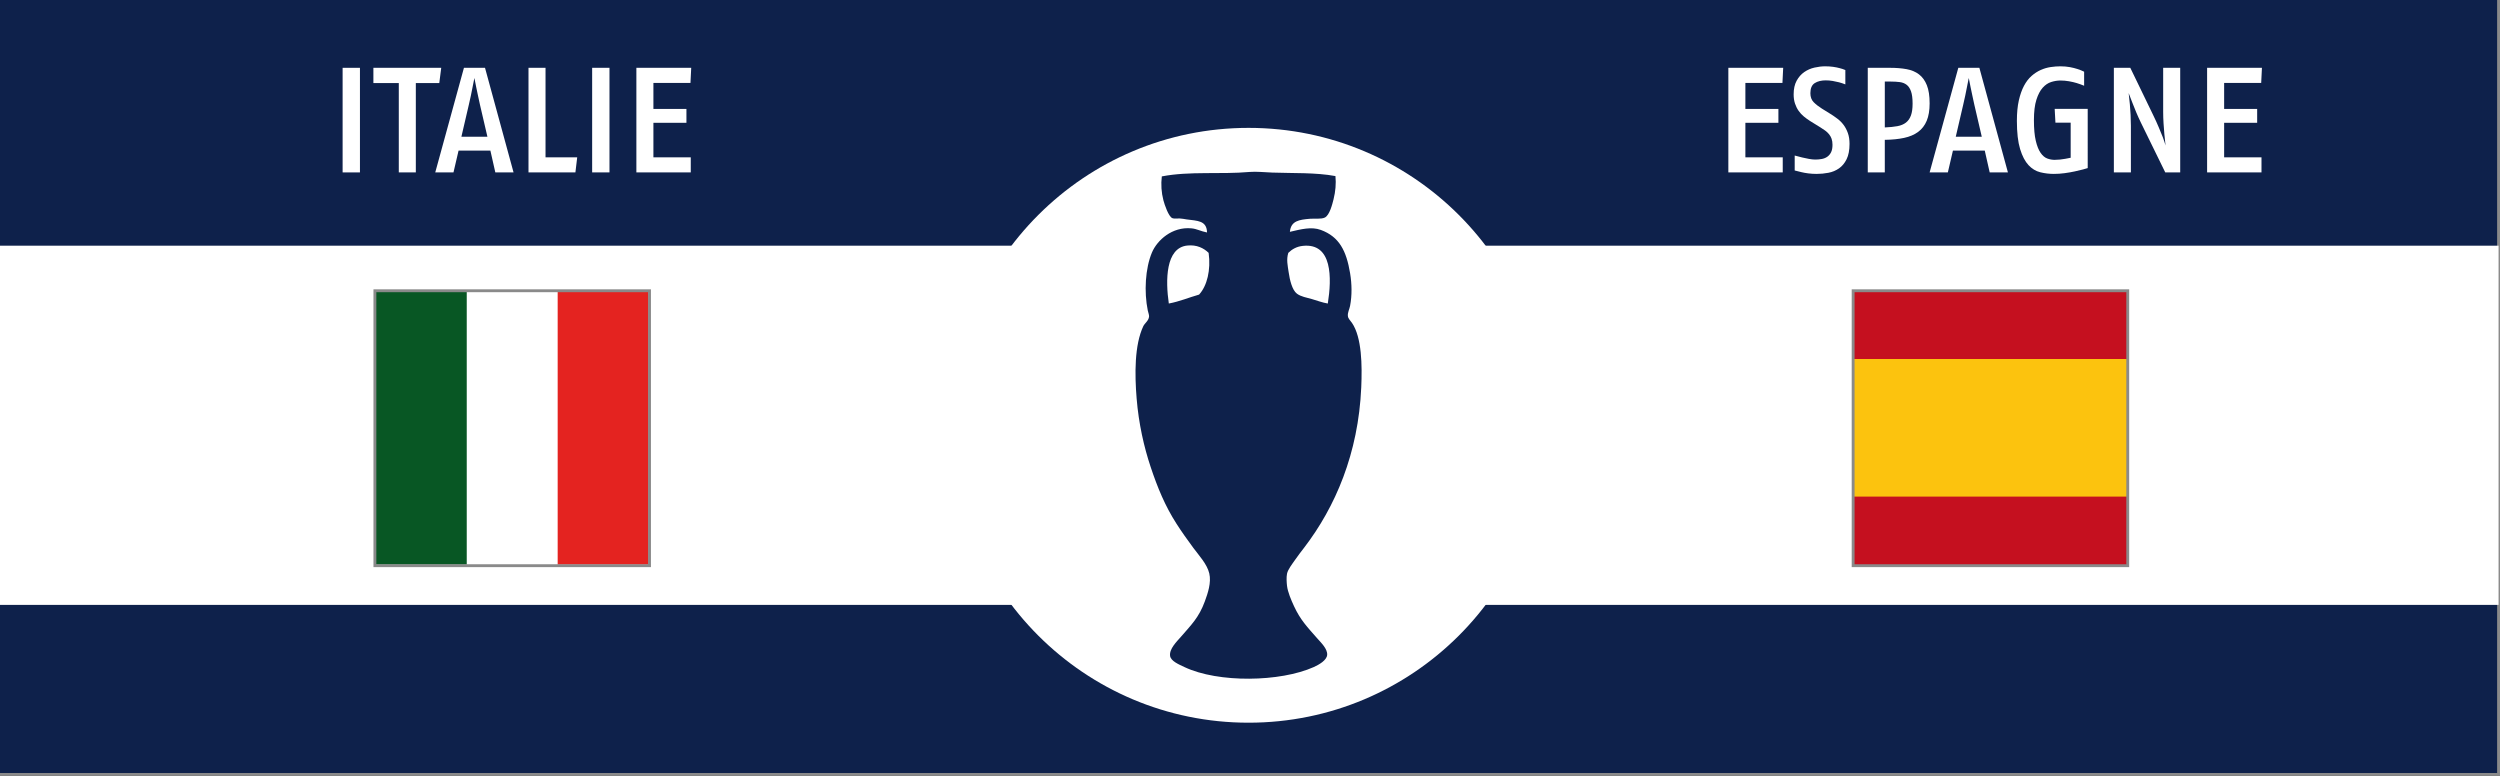
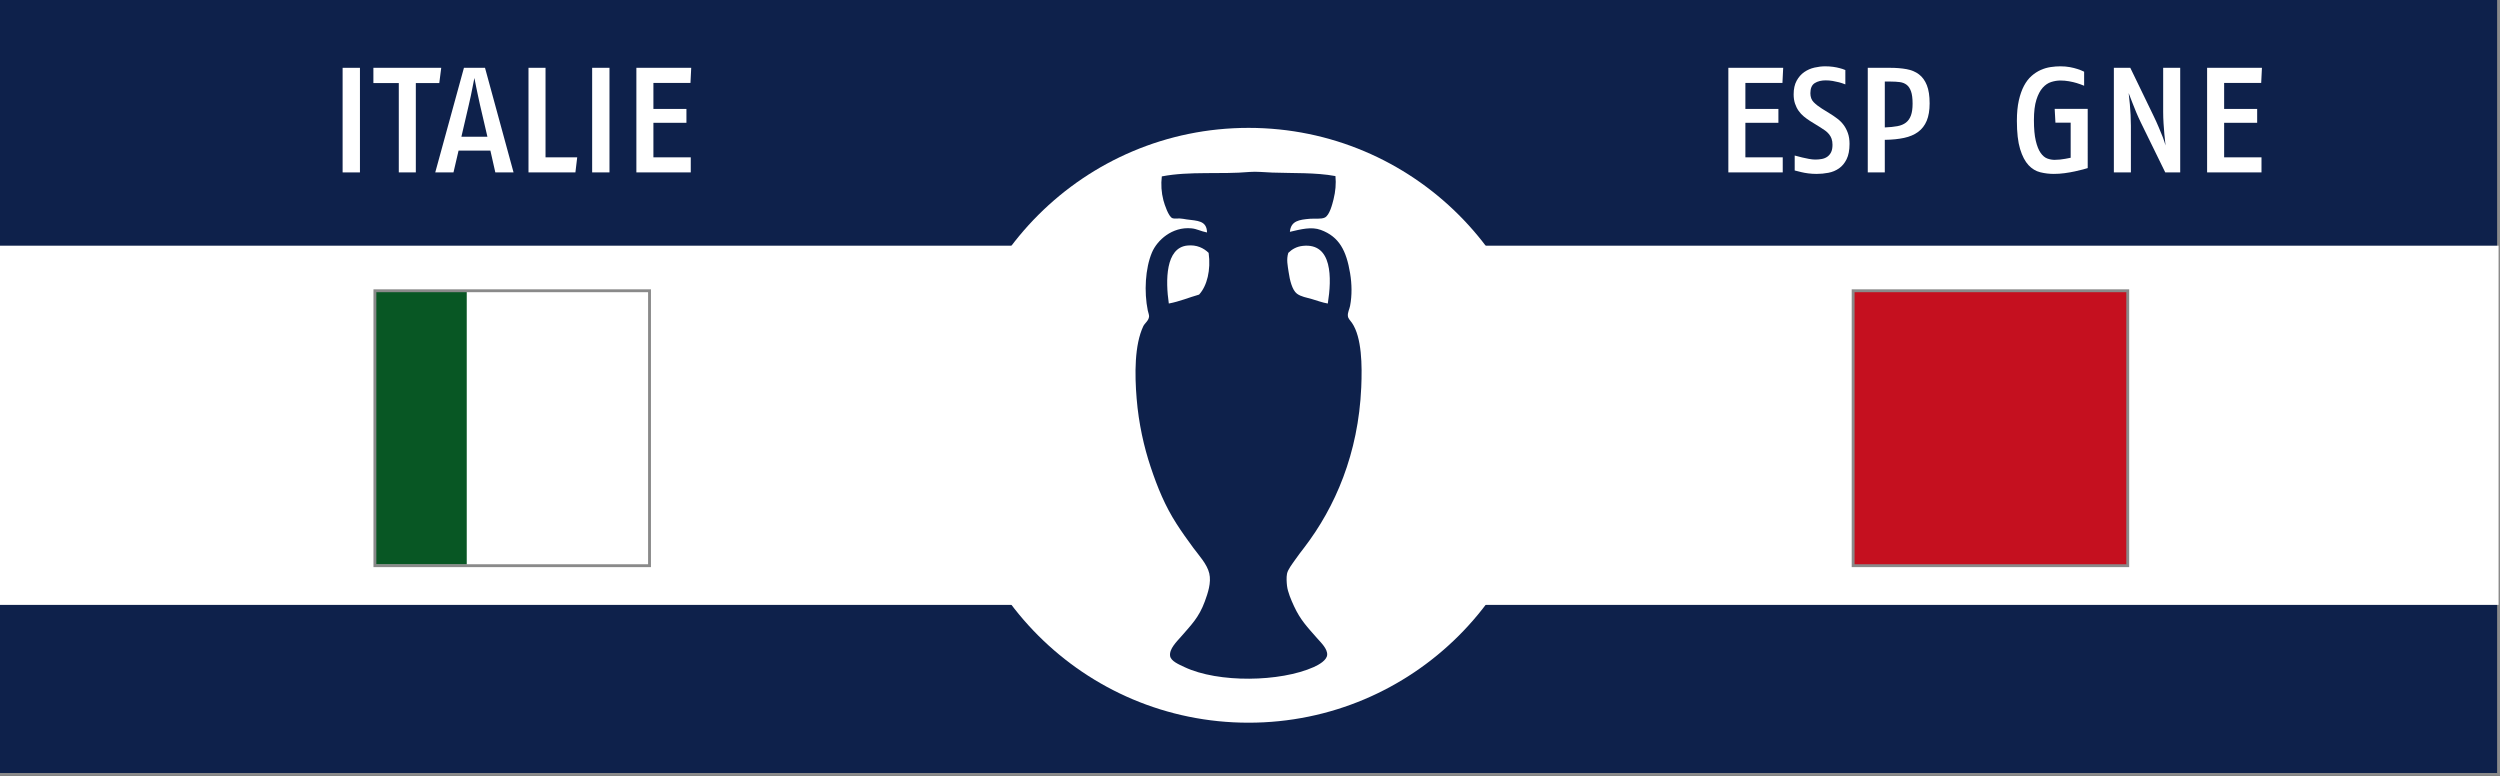
<svg xmlns="http://www.w3.org/2000/svg" version="1.1" id="Fond_bleu" x="0px" y="0px" width="870px" height="270px" viewBox="0 0 870 270" enable-background="new 0 0 870 270" xml:space="preserve">
  <rect x="0" y="0" width="870" height="270" fill="#333333" stroke="none" />
  <rect x="-0.5" y="-0.5" fill="#0E214B" stroke="#8A8A8A" stroke-miterlimit="10" width="870" height="270" />
  <rect x="-0.458" y="85.5" fill="#FFFFFF" width="869.958" height="125" />
  <circle fill="#FFFFFF" cx="434.5" cy="148" r="103.5" />
  <path fill-rule="evenodd" clip-rule="evenodd" fill="#0E214B" d="M464.737,61.275c0.259,2.625,0.025,5.318-0.666,8.094  c-0.448,1.802-1.384,5.482-2.993,6.32c-1.249,0.651-3.597,0.303-5.212,0.443c-3.698,0.322-6.632,0.684-6.985,4.546  c3.896-0.904,7.48-1.869,10.756-0.666c6.476,2.379,8.915,7.338,10.2,15.079c0.623,3.753,0.69,7.668,0,11.31  c-0.234,1.24-0.891,2.32-0.776,3.548c0.09,0.964,0.799,1.494,1.442,2.439c3.437,5.055,3.545,14.79,3.215,22.397  c-1.002,23.083-9.074,41.692-19.847,55.771c-0.993,1.298-2.119,2.731-3.216,4.324c-0.92,1.336-2.48,3.297-2.771,4.767  c-0.259,1.307-0.126,3.132,0,4.214c0.252,2.176,1.426,4.904,2.439,7.097c2.231,4.826,4.646,7.271,7.983,11.087  c1.366,1.563,3.721,3.743,3.547,5.877c-0.15,1.861-2.868,3.413-4.656,4.214c-11.685,5.228-33.23,5.584-45.016,0  c-1.879-0.891-4.734-2.056-4.989-3.881c-0.342-2.443,2.325-4.986,3.769-6.652c3.608-4.164,6.247-6.678,8.315-12.309  c1.033-2.813,2.317-6.533,1.553-9.757c-0.773-3.258-3.633-6.286-5.545-8.87c-2.007-2.715-4.104-5.661-5.875-8.427  c-3.946-6.152-6.565-12.486-8.981-19.735c-2.326-6.979-4.16-15.037-4.879-23.838c-0.686-8.395-0.782-18.617,2.329-25.169  c0.482-1.018,1.862-1.868,1.995-3.327c0.056-0.606-0.296-1.385-0.443-2.106c-1.33-6.503-0.878-14.675,1.442-20.18  c1.804-4.281,7.027-9.053,13.748-8.426c1.907,0.178,3.254,1.03,5.433,1.441c-0.108-4.232-3.425-4.039-7.097-4.546  c-0.758-0.104-1.593-0.306-2.438-0.333c-0.931-0.028-1.898,0.164-2.549-0.11c-1.308-0.551-2.687-4.619-3.104-6.209  c-0.71-2.699-0.888-5.56-0.555-8.315c9.686-1.882,20.393-0.637,30.6-1.553c2.204-0.197,5.268,0.122,7.873,0.222  C449.791,60.325,457.836,59.981,464.737,61.275z M417.281,102.522c2.802-3.047,4.137-8.587,3.327-14.525  c-1.71-1.661-4.135-2.89-7.429-2.55c-7.592,0.784-7.6,12.138-6.431,20.179C410.574,104.906,413.734,103.519,417.281,102.522z   M453.428,85.558c-2.168,0.224-3.778,1.146-5.101,2.439c-0.724,2.334-0.208,4.426,0.11,6.653c0.401,2.798,1.225,6.28,2.884,7.54  c1.408,1.07,3.436,1.372,5.211,1.885c1.838,0.531,3.605,1.224,5.543,1.552C463.483,96.771,463.699,84.497,453.428,85.558z" />
  <path fill="#C5101F" d="M645,101h95.75v95.75H645V101z" />
-   <path fill="#FCC30E" d="M645,124.938h95.75v47.875H645V124.938z" />
  <rect x="644.889" y="101.183" fill="none" stroke="#8A8A8A" stroke-miterlimit="10" width="95.568" height="95.678" />
  <g id="Italie_1_">
    <path fill="#FFFFFF" d="M130.786,101.559h94.925v94.927h-94.925V101.559z" />
    <path fill="#085724" d="M130.786,101.559h31.641v94.927h-31.641V101.559z" />
-     <path fill="#E42320" d="M194.069,101.559h31.641v94.927h-31.641V101.559z" />
  </g>
  <rect x="130.464" y="101.183" fill="none" stroke="#8A8A8A" stroke-miterlimit="10" width="95.568" height="95.678" />
  <g>
    <path fill="#FFFFFF" d="M620.289,28.852h-12.896V37.9h11.492v4.836h-11.492v12.012h13V60h-18.928V23.6h19.084L620.289,28.852z" />
    <path fill="#FFFFFF" d="M643.637,50.068c0,2.184-0.338,3.961-1.014,5.33c-0.676,1.37-1.56,2.436-2.652,3.198   c-1.092,0.763-2.322,1.274-3.691,1.534c-1.369,0.26-2.73,0.39-4.082,0.39c-1.006,0-1.977-0.061-2.912-0.182   c-0.936-0.122-1.75-0.269-2.443-0.442c-0.832-0.173-1.596-0.364-2.289-0.572v-5.2c0.867,0.243,1.734,0.468,2.601,0.676   c0.728,0.174,1.508,0.338,2.34,0.494c0.832,0.156,1.577,0.234,2.236,0.234c0.797,0,1.56-0.069,2.288-0.208   c0.729-0.138,1.369-0.407,1.924-0.806c0.555-0.398,0.988-0.927,1.3-1.586c0.312-0.658,0.468-1.508,0.468-2.548   c0-0.797-0.104-1.49-0.312-2.08c-0.208-0.589-0.503-1.118-0.884-1.586c-0.383-0.468-0.832-0.892-1.353-1.274   c-0.52-0.381-1.092-0.762-1.716-1.144l-3.536-2.184c-0.763-0.485-1.491-1.014-2.184-1.586c-0.694-0.572-1.3-1.23-1.82-1.976   c-0.521-0.745-0.937-1.586-1.248-2.522s-0.468-1.993-0.468-3.172c0-1.906,0.346-3.492,1.04-4.758   c0.692-1.265,1.577-2.271,2.651-3.016c1.074-0.745,2.263-1.265,3.563-1.56c1.3-0.294,2.539-0.442,3.718-0.442   c1.005,0,1.933,0.061,2.782,0.182c0.85,0.122,1.586,0.269,2.21,0.442c0.728,0.174,1.404,0.399,2.028,0.676v4.992   c-0.694-0.277-1.422-0.52-2.184-0.728c-0.66-0.173-1.396-0.329-2.211-0.468c-0.814-0.138-1.621-0.208-2.418-0.208   c-1.56,0-2.843,0.321-3.848,0.962c-1.006,0.642-1.508,1.812-1.508,3.51c0,1.318,0.39,2.366,1.17,3.146   c0.779,0.78,1.725,1.517,2.834,2.21l3.016,1.872c0.832,0.52,1.646,1.084,2.444,1.69c0.797,0.607,1.499,1.318,2.106,2.132   c0.605,0.815,1.1,1.76,1.481,2.834C643.446,47.399,643.637,48.647,643.637,50.068z" />
    <path fill="#FFFFFF" d="M671.51,35.976c0,2.427-0.338,4.446-1.014,6.058c-0.676,1.612-1.674,2.904-2.99,3.874   c-1.318,0.971-2.947,1.664-4.889,2.08s-4.178,0.642-6.707,0.676V60h-5.928V23.6h7.748c2.148,0,4.072,0.156,5.771,0.468   c1.697,0.312,3.137,0.919,4.316,1.82c1.178,0.902,2.088,2.158,2.729,3.77C671.189,31.27,671.51,33.376,671.51,35.976z    M665.582,36.08c0-1.837-0.182-3.267-0.547-4.29c-0.363-1.022-0.875-1.785-1.533-2.288c-0.659-0.502-1.456-0.814-2.393-0.936   c-0.936-0.121-1.994-0.182-3.172-0.182h-2.027v15.964c1.697-0.069,3.154-0.216,4.367-0.442c1.213-0.225,2.211-0.641,2.99-1.248   c0.78-0.606,1.36-1.438,1.742-2.496C665.391,39.105,665.582,37.744,665.582,36.08z" />
-     <path fill="#FFFFFF" d="M692.412,60l-1.715-7.592h-11.076L677.853,60h-6.344l9.983-36.4h7.332l9.933,36.4H692.412z M687.057,36.392   c-0.208-1.005-0.434-2.045-0.676-3.12c-0.243-1.074-0.451-2.062-0.624-2.964c-0.208-1.074-0.416-2.132-0.624-3.172l-0.624,3.12   c-0.174,0.902-0.373,1.898-0.599,2.99c-0.225,1.092-0.459,2.141-0.701,3.146l-2.6,11.18h9.047L687.057,36.392z" />
    <path fill="#FFFFFF" d="M726.525,58.492c-0.278,0.104-0.815,0.26-1.613,0.468c-0.797,0.208-1.741,0.434-2.834,0.676   c-1.092,0.243-2.279,0.45-3.562,0.624c-1.282,0.173-2.548,0.26-3.796,0.26c-1.595,0-3.164-0.191-4.706-0.572   c-1.543-0.381-2.911-1.213-4.108-2.496c-1.195-1.282-2.166-3.146-2.912-5.59c-0.745-2.444-1.117-5.711-1.117-9.802   c0-2.738,0.225-5.104,0.676-7.098c0.45-1.993,1.049-3.692,1.794-5.096c0.745-1.404,1.62-2.548,2.626-3.432   c1.006-0.884,2.071-1.577,3.198-2.08c1.126-0.502,2.278-0.84,3.458-1.014c1.178-0.173,2.305-0.26,3.38-0.26   c1.213,0,2.322,0.096,3.328,0.286c1.005,0.191,1.872,0.408,2.601,0.65c0.865,0.278,1.646,0.59,2.34,0.936v4.888   c-0.832-0.346-1.699-0.658-2.601-0.936c-0.798-0.242-1.69-0.45-2.678-0.624c-0.988-0.173-1.985-0.26-2.99-0.26   c-1.04,0-2.106,0.174-3.198,0.52c-1.092,0.347-2.08,1.014-2.964,2.002s-1.612,2.384-2.185,4.186   c-0.571,1.803-0.857,4.16-0.857,7.072c0,2.982,0.217,5.382,0.65,7.202c0.433,1.82,0.996,3.224,1.689,4.212   c0.693,0.988,1.465,1.638,2.314,1.95s1.707,0.468,2.574,0.468c0.589,0,1.213-0.034,1.871-0.104c0.658-0.069,1.266-0.156,1.82-0.26   c0.624-0.138,1.248-0.26,1.872-0.364v-12.22h-5.304l-0.26-4.784h11.492V58.492z" />
    <path fill="#FFFFFF" d="M753.512,60l-8.476-17.316c-0.59-1.213-1.136-2.418-1.638-3.614c-0.503-1.196-0.945-2.296-1.326-3.302   c-0.451-1.144-0.884-2.27-1.3-3.38c0.138,1.283,0.276,2.583,0.416,3.9c0.104,1.11,0.19,2.34,0.26,3.692s0.104,2.635,0.104,3.848V60   h-5.928V23.6h5.719l7.904,16.328c0.797,1.63,1.465,3.094,2.002,4.394c0.537,1.3,0.996,2.418,1.379,3.354   c0.416,1.11,0.744,2.098,0.987,2.964c-0.139-1.282-0.278-2.6-0.416-3.952c-0.104-1.144-0.2-2.4-0.286-3.77   c-0.086-1.369-0.13-2.678-0.13-3.926V23.6h5.929V60H753.512z" />
    <path fill="#FFFFFF" d="M786.896,28.852H774V37.9h11.492v4.836H774v12.012h13V60h-18.928V23.6h19.083L786.896,28.852z" />
  </g>
  <g>
    <path fill="#FFFFFF" d="M119.229,60V23.6h6.032V60H119.229z" />
    <path fill="#FFFFFF" d="M152.872,28.904h-8.164V60h-5.928V28.904h-8.84V23.6h23.608L152.872,28.904z" />
    <path fill="#FFFFFF" d="M172.371,60l-1.716-7.592h-11.076L157.811,60h-6.344l9.984-36.4h7.332l9.932,36.4H172.371z M167.015,36.392   c-0.208-1.005-0.434-2.045-0.676-3.12c-0.243-1.074-0.451-2.062-0.624-2.964c-0.208-1.074-0.416-2.132-0.624-3.172l-0.624,3.12   c-0.174,0.902-0.373,1.898-0.598,2.99c-0.226,1.092-0.46,2.141-0.702,3.146l-2.6,11.18h9.048L167.015,36.392z" />
    <path fill="#FFFFFF" d="M200.243,60h-16.328V23.6h5.928v31.148h11.024L200.243,60z" />
    <path fill="#FFFFFF" d="M206.068,60V23.6h6.032V60H206.068z" />
    <path fill="#FFFFFF" d="M240.283,28.852h-12.896V37.9h11.492v4.836h-11.492v12.012h13V60h-18.928V23.6h19.084L240.283,28.852z" />
  </g>
</svg>